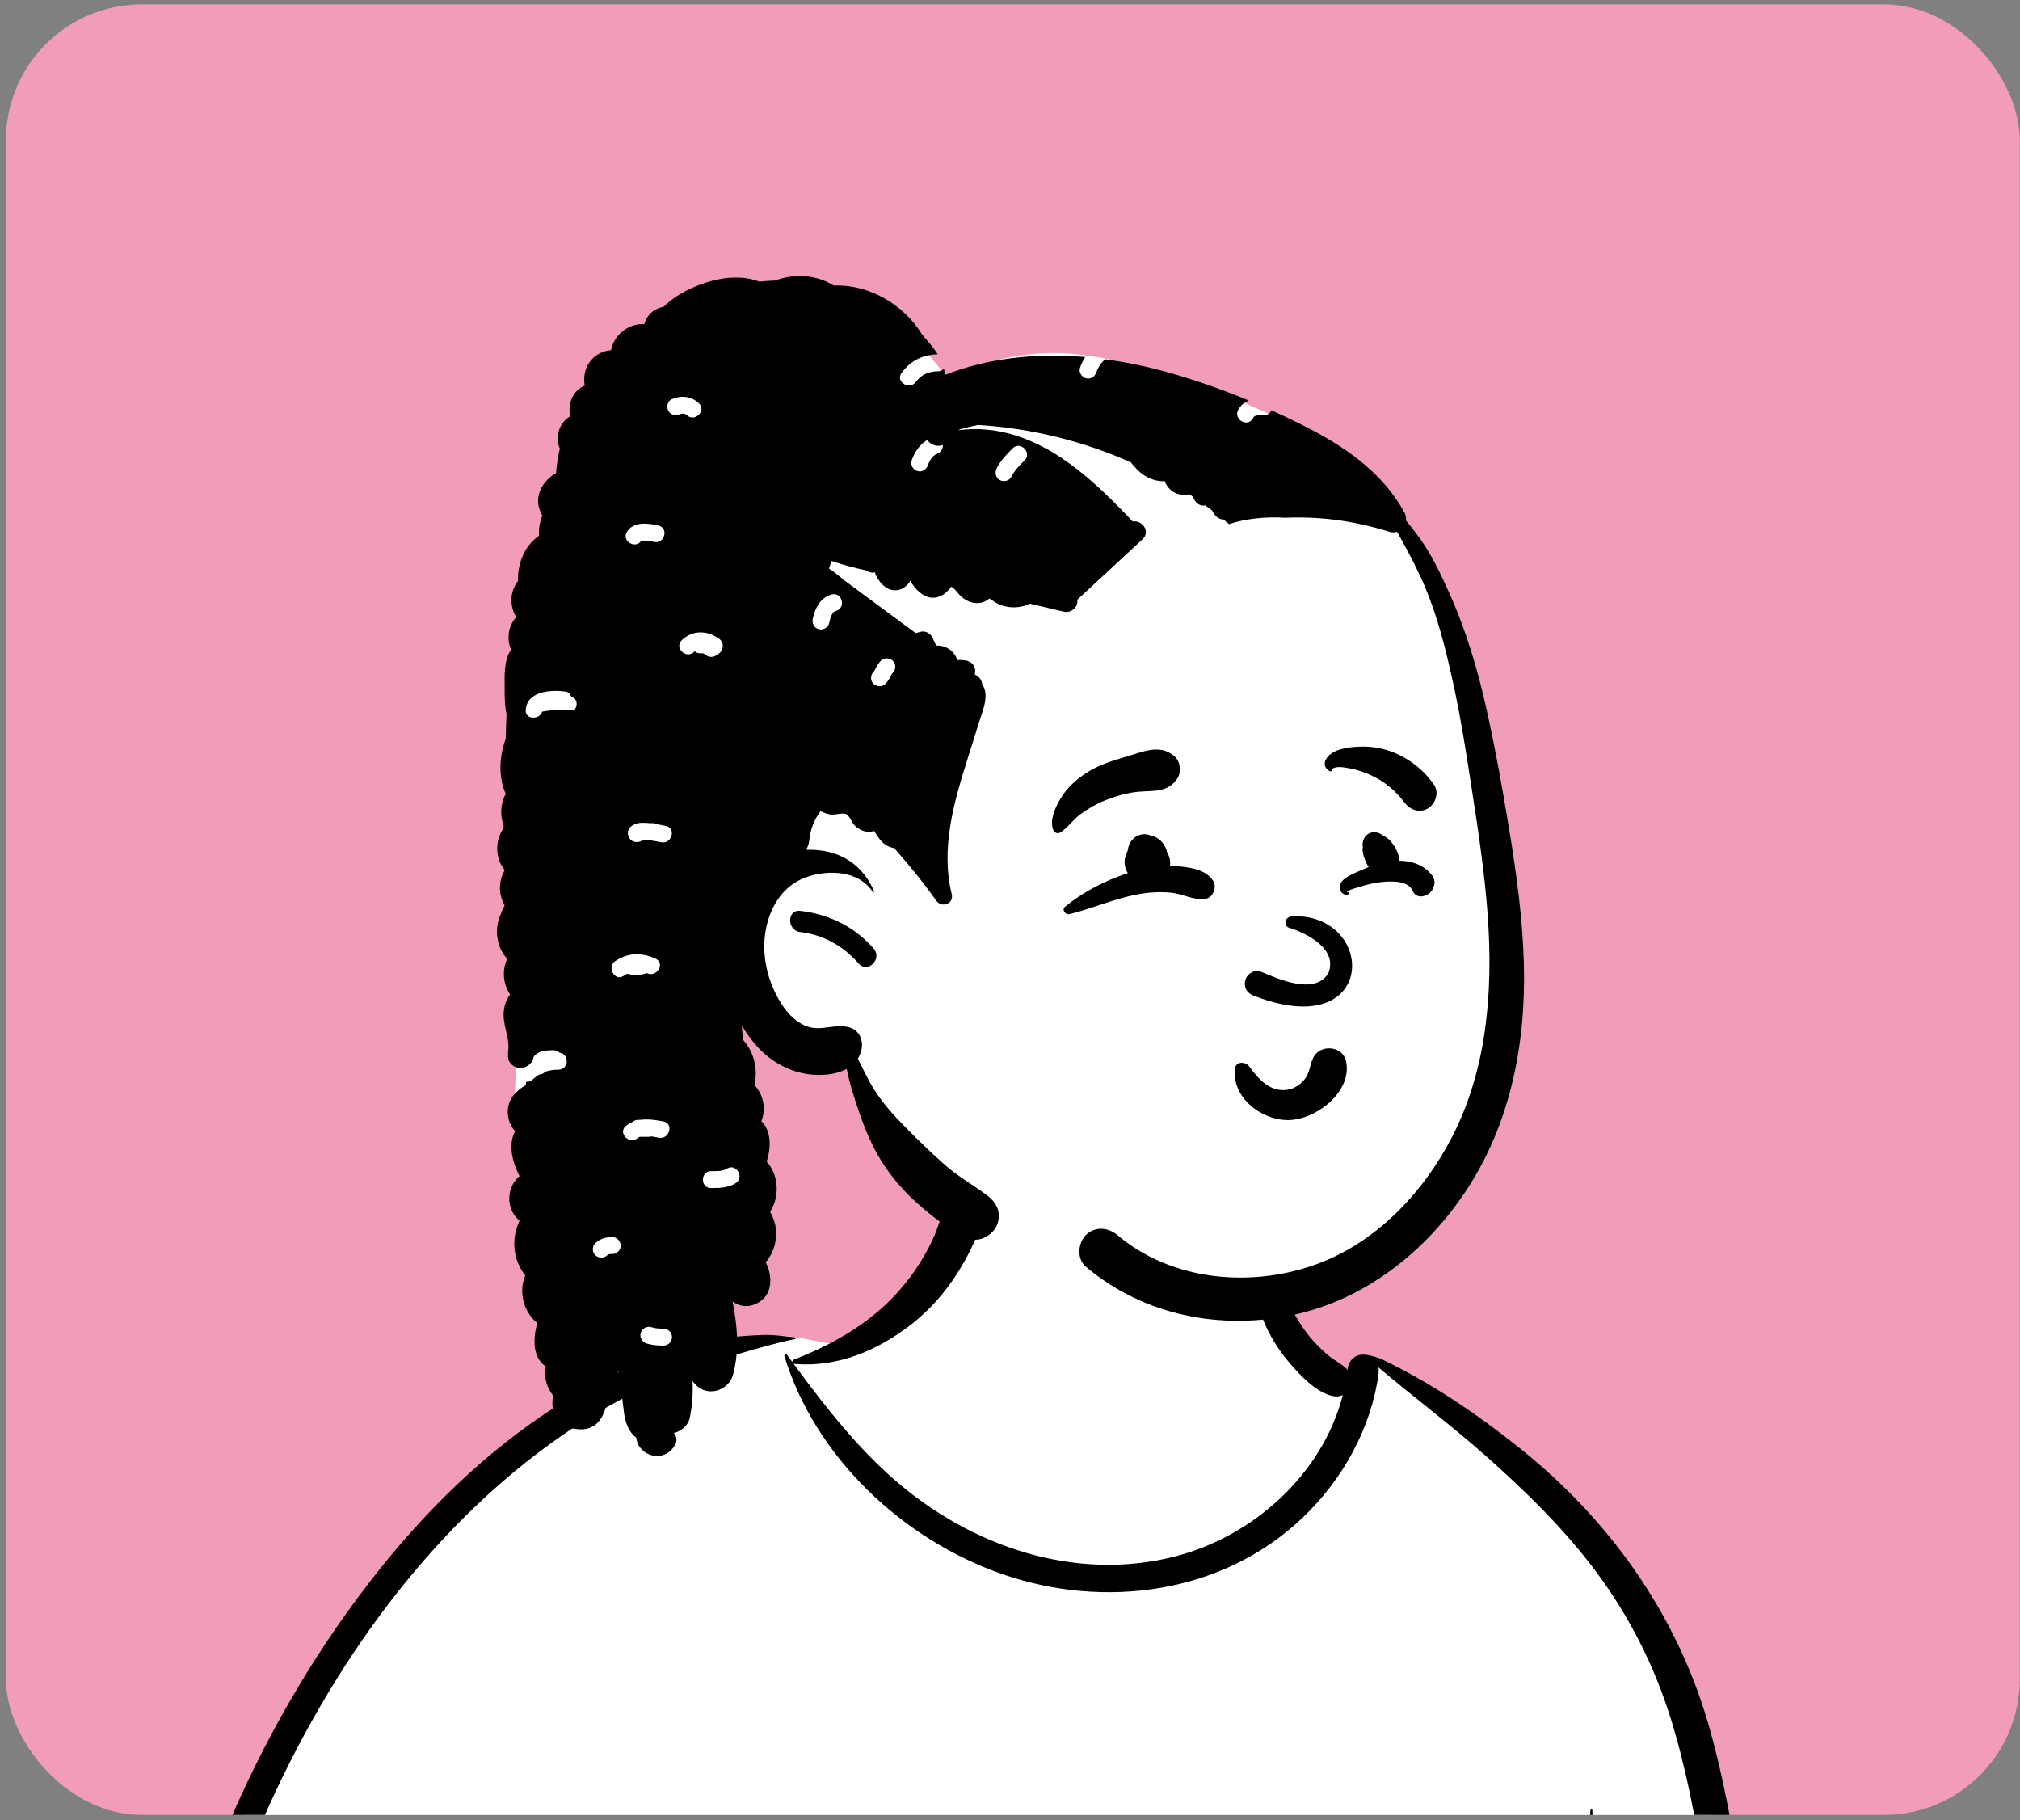
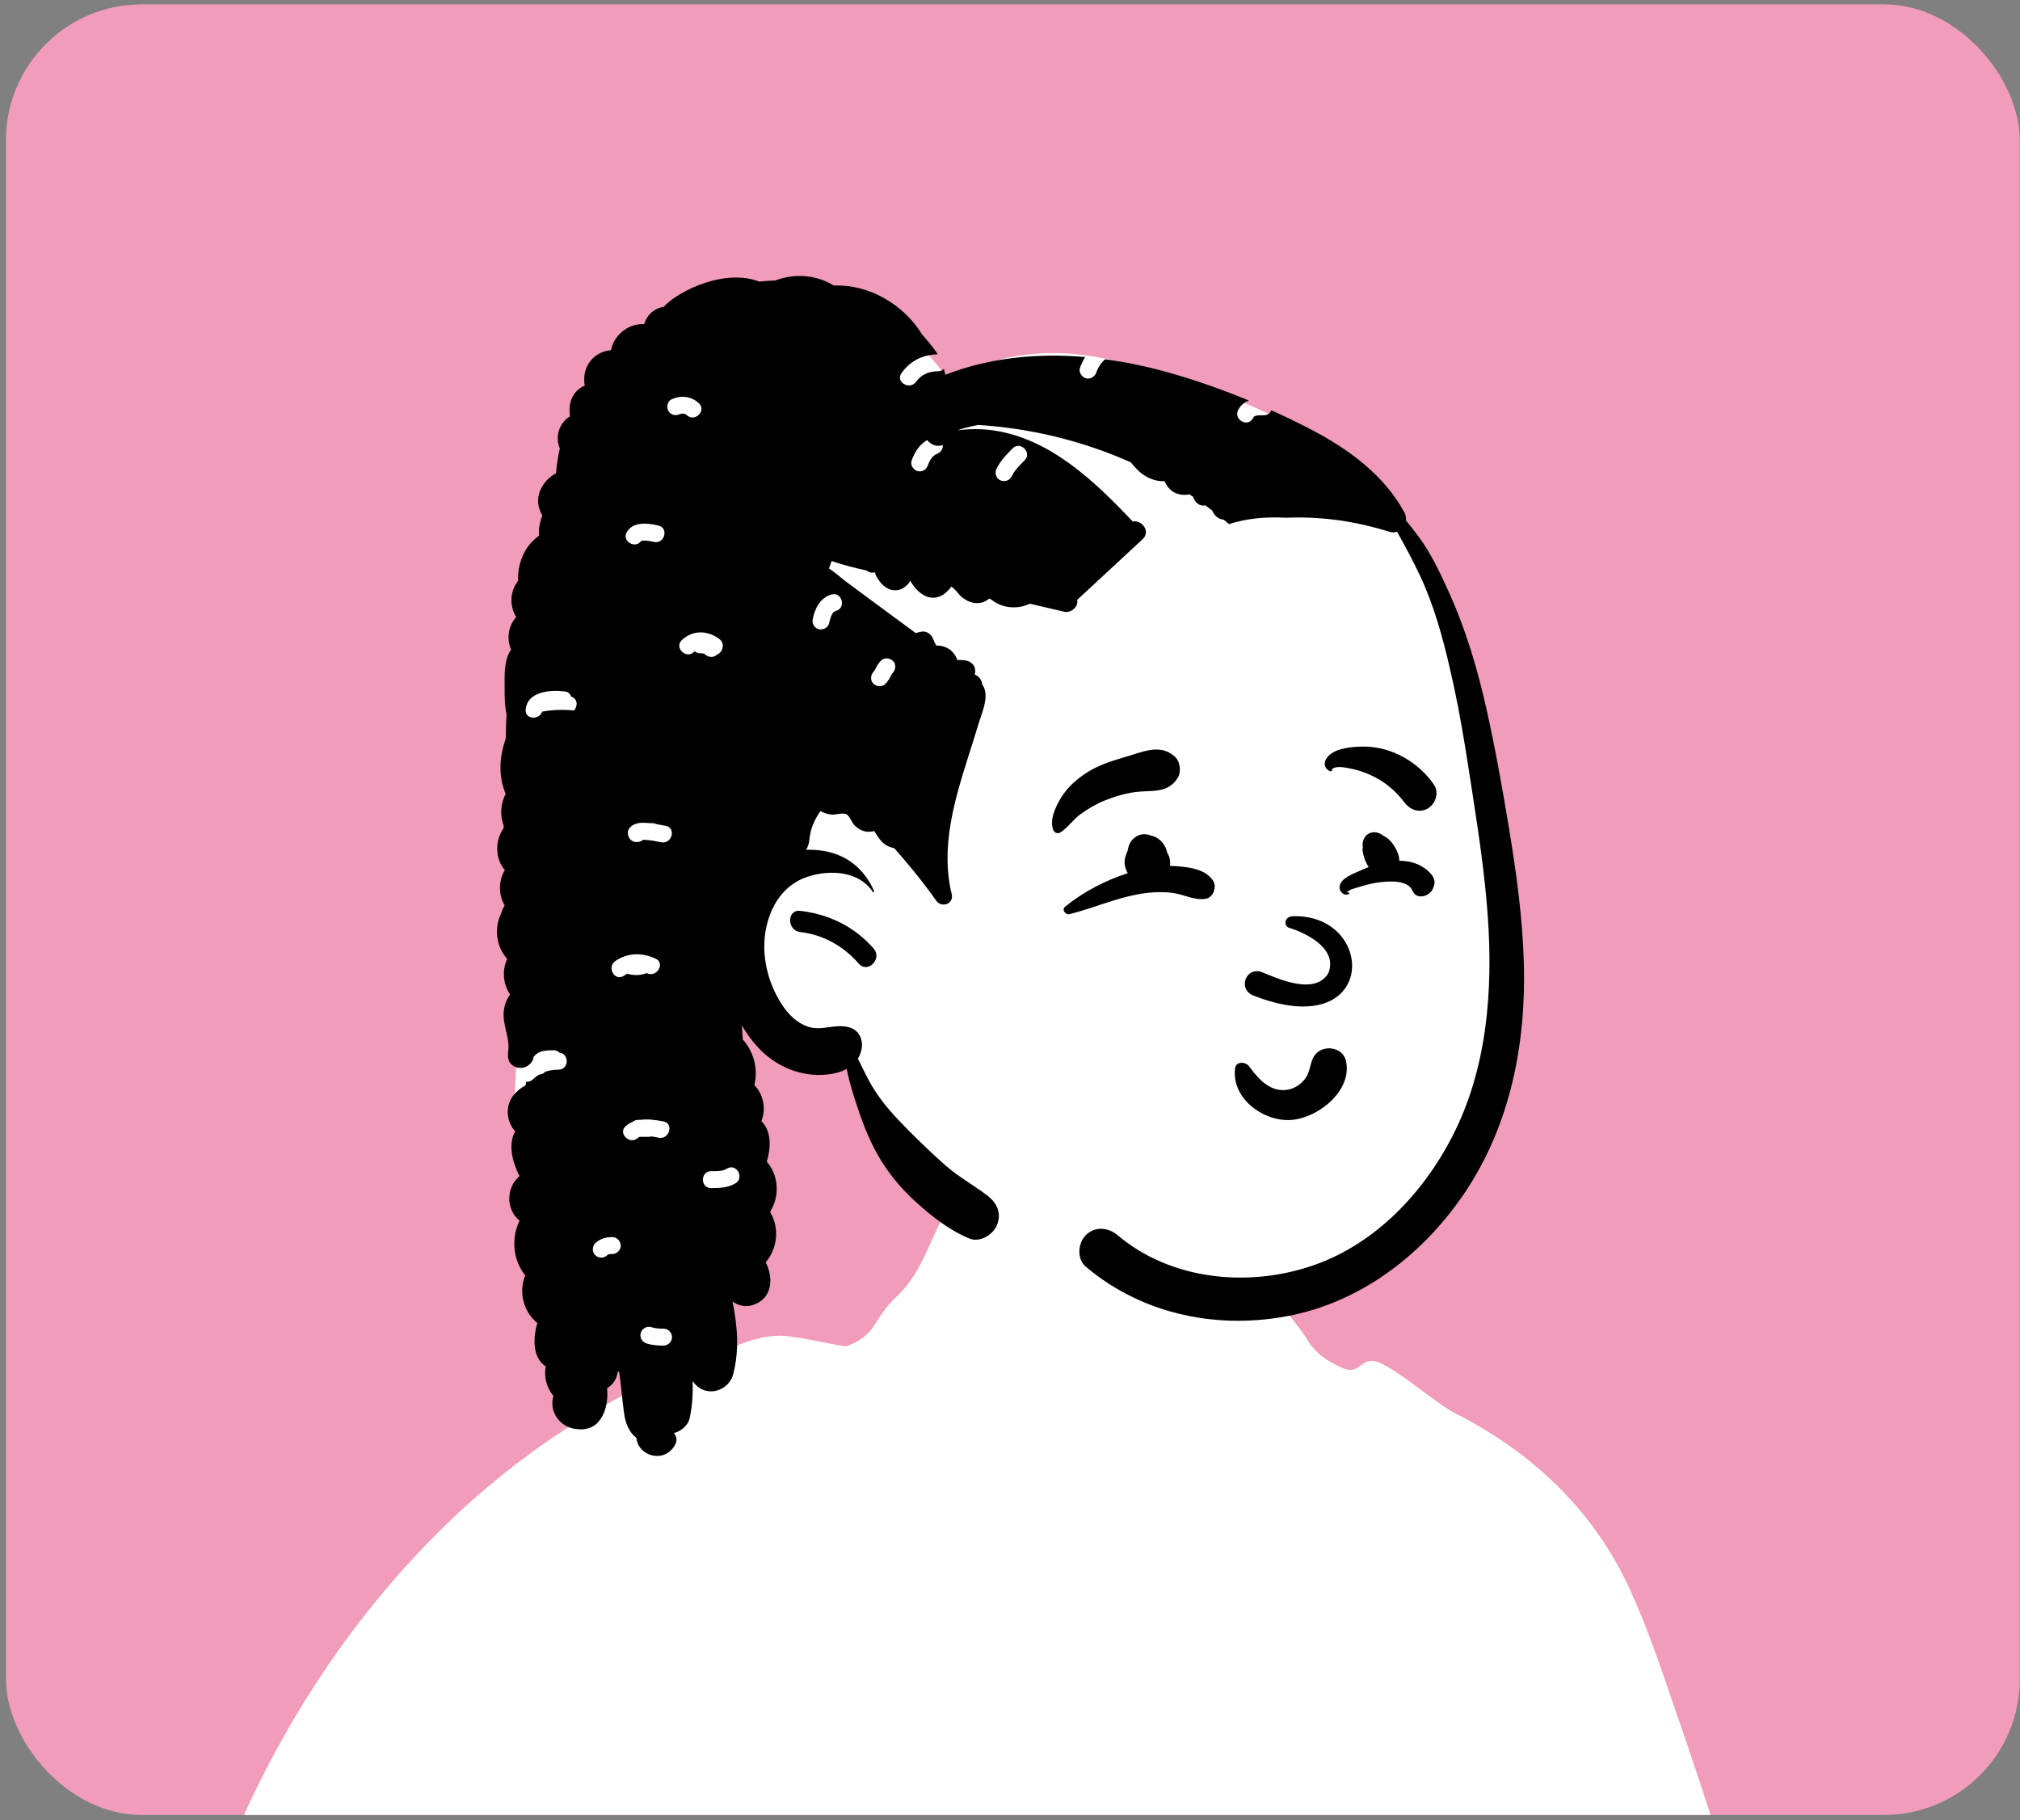
<svg xmlns="http://www.w3.org/2000/svg" width="111" height="100" viewBox="0 0 111 100" fill="none">
  <rect x="0" y="0" width="111" height="100" fill="#808080" stroke="none" />
  <g clip-path="url(#clip0_117_3387)">
    <rect x="0.328" y="0.241" width="110.66" height="99.47" rx="7.46" fill="#F19CBB" />
    <path fill-rule="evenodd" clip-rule="evenodd" d="M96.957 130.343C96.487 127.692 96.058 125.034 95.666 122.37C95.481 121.105 95.3 119.839 95.137 118.571C95.023 117.683 94.85 116.667 95.454 116.009C96.304 115.083 97.076 114.29 97.18 112.964C97.278 111.715 96.856 110.355 96.593 109.144C96.039 106.603 95.35 104.093 94.59 101.608C93.817 99.083 92.969 96.581 92.109 94.085C91.305 91.75 90.532 89.395 89.485 87.155C87.497 82.905 84.135 79.757 79.98 77.656C78.947 77.133 76.839 75.267 75.76 74.849C74.767 74.465 74.771 75.587 73.794 75.165C73.013 74.827 72.286 74.376 71.849 73.622C71.374 72.803 70.183 71.658 70.002 70.704C69.618 68.683 70.034 66.964 68.592 65.443C67.313 64.092 65.592 63.167 63.812 62.67C59.896 61.578 54.674 62.342 52.312 65.982C51.184 67.72 50.789 69.821 49.267 71.24C47.937 72.478 48.234 73.325 46.513 73.963C46.415 74 43.772 73.433 43.674 73.469C41.79 73.066 39.99 74.195 38.261 74.849C35.685 75.826 33.232 77.097 30.927 78.607C26.28 81.653 22.3 85.609 19.018 90.085C15.71 94.598 13.143 99.656 11.315 104.943C10.871 106.226 10.472 107.526 10.121 108.838C9.924 109.573 9.714 110.335 9.953 111.087C10.149 111.702 10.585 112.16 11.097 112.529C11.792 113.029 13.184 113.355 13.157 114.361C13.136 115.127 12.877 115.932 12.75 116.688C12.599 117.588 12.476 118.494 12.352 119.399C11.788 123.515 11.35 127.655 11.156 131.807C10.965 135.895 10.806 140.067 11.09 144.154C11.108 144.423 11.189 144.671 11.318 144.879C11.197 144.926 11.188 145.151 11.339 145.183C11.444 145.206 11.549 145.228 11.655 145.25C11.874 145.416 12.147 145.518 12.462 145.528C12.675 145.535 12.888 145.544 13.101 145.555C15.348 146.025 17.594 146.468 19.87 146.805C22.637 147.213 25.413 147.546 28.196 147.817C33.916 148.373 39.591 148.189 45.319 147.889C51.038 147.59 56.753 147.52 62.477 147.669C68.207 147.818 73.935 148.067 79.666 148.169C86.069 148.283 92.461 148.108 98.845 147.599C99.721 147.529 100.262 146.832 100.089 145.963C99.055 140.752 97.883 135.576 96.957 130.343Z" fill="white" />
-     <path fill-rule="evenodd" clip-rule="evenodd" d="M41.887 73.341C42.48 73.315 43.083 73.41 43.674 73.469C43.725 73.474 43.745 73.553 43.687 73.565C42.63 73.786 41.584 74.088 40.546 74.395L40.102 74.527C38.931 74.874 37.794 75.231 36.661 75.693C34.402 76.614 32.257 77.857 30.282 79.285C22.679 84.785 17.176 93.111 13.703 101.731C12.76 104.072 11.961 106.472 11.314 108.912C11.157 109.505 11.008 110.101 10.868 110.699C10.827 110.874 10.647 111.323 10.746 111.502C10.833 111.661 11.171 111.759 11.329 111.841L11.86 112.116C12.895 112.65 14.621 113.528 14.794 113.614L15.063 113.747C19.477 115.911 24.192 117.747 29.159 117.873L29.198 117.449C29.419 115.103 29.71 112.746 30.344 110.472C30.378 110.35 30.533 110.391 30.548 110.5C30.901 113.191 30.788 115.904 30.665 118.607C30.446 123.396 30.157 128.183 29.899 132.97C29.77 135.365 29.603 137.758 29.453 140.151C29.302 142.55 29.253 145.005 28.909 147.384C28.832 147.914 28.211 148.203 27.741 148.147C27.221 148.085 26.821 147.627 26.819 147.101C26.812 145.716 26.986 144.313 27.083 142.931C27.175 141.618 27.274 140.306 27.375 138.993C27.744 134.203 28.169 129.419 28.562 124.631C28.701 122.932 28.851 121.236 29.006 119.539C23.745 119.37 18.83 117.42 14.141 115.143C14.073 116.684 13.909 118.223 13.751 119.758C13.307 124.042 12.917 128.324 12.625 132.622C12.477 134.792 12.37 136.965 12.276 139.139C12.23 140.207 12.193 141.275 12.164 142.344C12.154 142.701 12.146 143.056 12.138 143.413L12.122 144.229C12.109 144.746 12.056 145.225 11.621 145.602C11.179 145.984 10.583 146.005 10.145 145.602C9.56 145.062 9.664 144.328 9.681 143.604C9.695 142.993 9.713 142.382 9.733 141.771C9.773 140.55 9.825 139.329 9.888 138.109C10.107 133.842 10.546 129.593 11.119 125.36L11.343 123.726C11.761 120.689 12.22 117.583 13.154 114.657C12.79 114.476 12.428 114.293 12.066 114.11C11.425 113.786 10.762 113.481 10.139 113.123C9.645 112.839 9.219 112.449 9.081 111.873C8.928 111.232 9.162 110.531 9.318 109.906L9.332 109.851C9.485 109.221 9.649 108.594 9.823 107.969C10.527 105.438 11.398 102.956 12.418 100.534C14.458 95.685 17.092 91.079 20.31 86.915C23.206 83.165 26.628 79.766 30.638 77.216C32.598 75.969 34.687 74.946 36.897 74.222C37.929 73.884 39.053 73.59 40.134 73.469C40.717 73.403 41.301 73.366 41.887 73.341ZM52.378 65.658C53.082 64.902 54.48 65.684 54.142 66.685C53.347 69.04 52.082 71.188 50.107 72.735C48.25 74.189 46.037 75.134 43.653 74.933C43.634 74.931 43.618 74.926 43.604 74.919L43.81 75.198C45.423 77.381 47.124 79.533 49.175 81.317C53.353 84.952 59.043 86.912 64.537 85.518C68.859 84.421 72.666 81.001 73.787 76.644C73.626 76.716 73.435 76.741 73.226 76.695C72.33 76.501 71.442 75.558 70.865 74.882C70.24 74.151 69.751 73.361 69.393 72.468C68.739 70.835 68.528 68.732 69.422 67.15C69.533 66.955 69.787 67.064 69.809 67.254L69.843 67.552C70.015 69.034 70.23 70.469 70.93 71.821C71.271 72.482 71.681 73.128 72.18 73.682C72.448 73.978 72.737 74.261 73.049 74.51C73.354 74.752 73.723 74.927 73.996 75.205L74.046 75.258L74.047 75.249C74.116 74.662 74.528 74.403 74.93 74.419C75.32 74.435 75.778 74.607 75.955 74.689L75.972 74.697C78.69 76.002 81.194 77.704 83.55 79.591C88.423 83.496 92.074 88.6 93.843 94.61C94.711 97.56 95.209 100.599 95.735 103.624L96.058 105.478C96.549 108.271 97.098 111.119 98.206 113.717C98.492 114.389 98.272 115.019 97.569 115.284C96.691 115.614 95.811 115.933 94.928 116.248C95.362 118.108 95.625 120.031 95.95 121.899C96.64 125.871 97.485 129.816 98.21 133.782C98.581 135.81 98.915 137.845 99.285 139.873C99.463 140.849 99.65 141.824 99.83 142.801C99.928 143.327 100.016 143.855 100.109 144.382L100.125 144.47C100.179 144.748 100.246 145.035 100.169 145.314C100.082 145.631 99.834 145.855 99.613 146.083C99.431 146.27 99.168 146.271 98.945 146.169L98.872 146.135C98.474 145.949 98.162 145.763 98.021 145.314C97.931 145.029 97.899 144.708 97.841 144.415C97.729 143.854 97.622 143.291 97.522 142.727C97.321 141.598 97.125 140.468 96.934 139.338L96.755 138.279C96.141 134.63 95.559 130.96 95.264 127.272C95.133 125.637 94.995 124.003 94.855 122.368L94.75 121.142C94.618 119.59 94.456 117.999 94.432 116.426L93.905 116.613L91.331 117.524C90.693 117.749 89.88 118.212 89.193 118.127C88.857 118.086 88.601 117.98 88.403 117.788C88.64 121.134 88.961 124.475 89.388 127.798C89.777 130.822 90.209 133.842 90.719 136.848C90.97 138.337 91.23 139.824 91.511 141.307C91.652 142.049 91.797 142.79 91.947 143.53C92.022 143.899 92.11 144.268 92.169 144.641C92.236 145.067 92.118 145.329 91.88 145.68C91.684 145.968 91.293 146.116 90.976 145.917C90.556 145.653 90.338 145.425 90.214 144.945C90.102 144.509 90.034 144.054 89.947 143.612C89.787 142.798 89.632 141.981 89.482 141.165C89.169 139.456 88.881 137.743 88.624 136.025C87.716 129.973 87.14 123.87 86.849 117.757C86.706 114.741 86.661 111.722 86.687 108.703C86.7 107.155 86.751 105.604 86.86 104.06C86.971 102.498 87.201 100.966 87.407 99.418C87.415 99.364 87.491 99.361 87.495 99.418C87.592 101.154 87.745 102.887 87.82 104.626C87.891 106.286 87.922 107.948 87.979 109.609C88.054 111.792 88.157 113.976 88.294 116.158C88.543 115.887 88.916 115.73 89.29 115.791C89.832 115.678 90.416 115.393 90.932 115.22L92.881 114.57C93.905 114.227 94.929 113.887 95.957 113.558C95.037 110.465 94.408 107.327 93.871 104.143L93.631 102.711C93.157 99.892 92.645 97.072 91.786 94.342C90.882 91.472 89.53 88.804 87.736 86.388C85.969 84.007 83.817 81.91 81.603 79.949C79.707 78.27 77.678 76.754 75.745 75.121C75.765 75.23 75.769 75.349 75.751 75.48C75.341 78.49 73.771 81.293 71.582 83.379C67.188 87.568 60.681 88.437 55.056 86.473C49.615 84.573 44.803 80.073 43.104 74.503C43.075 74.409 43.202 74.37 43.253 74.44C43.348 74.57 43.443 74.699 43.537 74.828C43.531 74.777 43.558 74.721 43.621 74.697C45.604 73.93 47.552 72.844 49.038 71.307C49.763 70.558 50.395 69.709 50.894 68.793C51.133 68.355 51.348 67.901 51.52 67.432L51.563 67.311C51.771 66.723 51.944 66.123 52.378 65.658Z" fill="black" />
    <path fill-rule="evenodd" clip-rule="evenodd" d="M50.942 19.393L51.947 20.59C51.391 20.982 50.865 21.377 50.371 21.773L50.37 21.772C52.66 20.277 55.196 19.393 57.936 19.393C63.213 19.393 73.931 23.928 76.355 27.199C77.557 28.822 79.791 33.805 80.951 39.222C81.882 43.575 83.267 55.873 81.882 60.493C80.109 66.408 74.277 71.873 68.263 71.873C62.248 71.873 52.912 67.53 46.266 58.012C45.963 57.576 42.473 57.072 39.984 55.438L40.638 62.641L41.134 66.831L41.025 67.129C39.242 71.952 37.829 74.469 36.786 74.678C35.722 74.892 33.556 73.147 30.286 69.444L29.868 67.689C28.807 63.214 28.276 60.812 28.276 60.483L28.277 60.423C28.293 59.666 28.554 55.379 28.559 54.225L28.559 36.935C32.075 25.241 35.431 19.393 38.626 19.393H50.942Z" fill="white" />
    <path fill-rule="evenodd" clip-rule="evenodd" d="M42.61 15.41C43.644 15.01 44.842 15.086 45.823 15.689C47.75 15.606 49.666 16.733 50.671 18.379C50.692 18.402 50.714 18.426 50.733 18.449L50.946 18.697C51.148 18.934 51.361 19.195 51.529 19.465C50.704 19.484 50.017 19.821 49.537 20.5C49.194 20.985 49.978 21.446 50.328 20.987L50.341 20.97C50.629 20.562 51.064 20.404 51.548 20.396C51.687 20.394 51.792 20.34 51.867 20.262C51.897 20.37 51.923 20.48 51.947 20.589C54.386 19.641 57.014 19.39 59.631 19.615C59.516 19.8 59.42 20 59.346 20.209C59.263 20.446 59.441 20.719 59.672 20.782C59.921 20.85 60.146 20.704 60.236 20.479L60.245 20.456C60.346 20.172 60.51 19.927 60.73 19.737C61.962 19.904 63.186 20.17 64.38 20.513C65.814 20.925 67.235 21.428 68.625 22.004C68.389 22.096 68.186 22.252 68.043 22.512C67.76 23.032 68.541 23.498 68.837 23.001L68.848 22.983C68.877 22.93 68.903 22.897 68.922 22.879L68.928 22.873L68.969 22.854L69.046 22.832L69.075 22.825C69.101 22.819 69.111 22.82 69.18 22.816C69.27 22.811 69.361 22.811 69.452 22.811C69.665 22.811 69.801 22.692 69.862 22.54C70.548 22.85 71.226 23.176 71.891 23.517L72.049 23.599C74.101 24.672 76.046 26.081 77.174 28.155C77.249 28.293 77.272 28.445 77.254 28.589C77.495 28.878 77.728 29.176 77.951 29.479C78.633 30.406 79.133 31.46 79.605 32.504C80.556 34.605 81.196 36.763 81.696 39.013C82.18 41.182 82.569 43.374 82.931 45.565C83.333 48.001 83.667 50.456 83.737 52.927C83.86 57.33 83 61.759 80.529 65.466C78.323 68.774 75.003 71.4 71.066 72.24C67.061 73.095 62.824 72.262 59.668 69.592C59.159 69.162 59.229 68.295 59.668 67.855C60.165 67.359 60.899 67.427 61.405 67.855C64.377 70.369 68.703 70.757 72.284 69.476C75.595 68.29 78.188 65.556 79.78 62.485C81.722 58.739 82.049 54.437 81.751 50.293C81.588 48.018 81.249 45.761 80.9 43.508L80.689 42.151C80.459 40.682 80.217 39.215 79.902 37.76L79.828 37.421C79.443 35.668 78.992 33.869 78.295 32.22C77.929 31.355 77.489 30.521 77.038 29.698C76.951 29.538 76.862 29.376 76.769 29.213C76.646 29.256 76.505 29.263 76.357 29.217C75.085 28.821 73.777 28.555 72.447 28.467C71.841 28.426 71.234 28.42 70.627 28.444C69.589 28.383 68.522 28.474 67.533 28.793C67.437 28.71 67.339 28.628 67.241 28.547C67.214 28.545 67.188 28.542 67.161 28.537C66.909 28.488 66.731 28.308 66.624 28.082C66.619 28.07 66.614 28.058 66.609 28.046C66.483 27.949 66.355 27.854 66.226 27.76C65.913 27.841 65.638 27.58 65.563 27.294C65.494 27.246 65.423 27.201 65.352 27.154C65.296 27.168 65.242 27.179 65.188 27.183C64.957 27.2 64.734 27.164 64.529 27.054C64.27 26.915 64.104 26.689 63.993 26.433C63.602 26.457 63.205 26.33 62.854 26.1C62.569 25.913 62.352 25.656 62.135 25.398C59.495 24.22 56.625 23.525 53.749 23.347C53.465 23.401 53.184 23.466 52.906 23.542C52.84 23.559 52.747 23.595 52.639 23.637C53.281 23.559 53.931 23.552 54.589 23.646C57.715 24.099 60.15 26.44 62.245 28.651C62.744 28.55 63.248 29.196 62.787 29.623L59.19 32.958C59.278 33.33 58.851 33.698 58.476 33.608C57.848 33.458 57.219 33.311 56.59 33.166C55.933 33.484 55.108 33.43 54.512 32.969C54.484 32.948 54.424 32.913 54.372 32.88C54.323 32.92 54.257 32.961 54.231 32.978C54.019 33.118 53.761 33.159 53.514 33.12C53.259 33.079 53.03 32.95 52.832 32.789C52.706 32.687 52.412 32.26 52.248 32.228L52.233 32.226C52.341 32.229 51.991 32.555 51.897 32.623C51.677 32.78 51.434 32.862 51.16 32.832C50.684 32.78 50.274 32.345 50.041 31.944L50.024 31.913L50.016 31.894L50.01 31.915C50.009 31.918 50.008 31.922 50.006 31.927C49.971 32.021 49.861 32.128 49.787 32.194C49.575 32.382 49.312 32.465 49.031 32.416C48.793 32.374 48.593 32.231 48.433 32.057L48.408 32.029C48.36 31.976 48.047 31.555 48.097 31.454L48.102 31.445L48.087 31.442C47.896 31.489 47.736 31.442 47.619 31.344C46.965 31.201 46.321 31.034 45.696 30.822C45.648 30.959 45.599 31.096 45.553 31.235C45.894 31.446 46.209 31.746 46.499 31.96C47.049 32.366 47.598 32.771 48.146 33.178L50.319 34.781L50.568 34.714C50.885 34.629 51.157 34.814 51.274 35.096L51.283 35.121C51.33 35.245 51.385 35.359 51.451 35.468C51.994 35.447 52.454 35.78 52.602 36.259C52.736 36.256 52.872 36.261 53.01 36.276C53.39 36.318 53.646 36.6 53.577 36.987L53.572 37.013L53.562 37.056C53.782 37.15 53.942 37.33 53.977 37.603C54.036 37.691 54.084 37.788 54.114 37.895C54.273 38.453 53.964 39.141 53.8 39.675L53.787 39.717C53.681 40.068 53.572 40.417 53.462 40.766L53.187 41.632C52.423 44.046 51.679 46.592 52.297 49.123C52.428 49.659 51.744 49.901 51.447 49.482C50.727 48.467 49.95 47.51 49.133 46.592L49.094 46.586C48.522 46.471 48.3 46.067 48.038 45.655C47.883 45.701 47.717 45.711 47.556 45.68C47.324 45.636 47.115 45.503 46.951 45.335C46.811 45.193 46.683 44.828 46.519 44.737C46.313 44.624 45.899 44.786 45.652 44.749C45.452 44.72 45.266 44.651 45.084 44.565C44.751 45.019 44.53 45.553 44.476 46.129C44.455 46.348 44.39 46.533 44.296 46.687C44.643 46.674 44.991 46.699 45.334 46.762C46.605 46.999 47.517 47.784 48.029 48.953C48.051 49.005 47.985 49.046 47.955 48.997C47.194 47.827 45.54 47.767 44.339 48.18C43.063 48.618 42.347 49.742 42.092 51.024C41.813 52.43 42.171 53.944 42.936 55.142C43.291 55.698 43.775 56.206 44.419 56.411C45.184 56.654 45.891 56.219 46.674 56.444C47.207 56.597 47.442 57.112 47.346 57.628C47.307 57.831 47.236 58.008 47.141 58.161C47.423 58.721 47.684 59.296 48.015 59.825C48.527 60.641 49.147 61.317 49.822 61.998C50.519 62.701 51.229 63.391 51.975 64.043C52.69 64.668 53.51 65.113 54.26 65.686C54.786 66.088 55.046 66.652 54.787 67.297C54.573 67.83 53.851 68.284 53.267 68.043C52.148 67.582 51.169 66.797 50.277 65.989C49.451 65.239 48.731 64.342 48.187 63.369C47.675 62.451 47.297 61.408 46.978 60.404L46.938 60.279C46.788 59.801 46.63 59.265 46.527 58.723C45.914 59.059 45.082 59.107 44.425 59.017C43.364 58.871 42.397 58.336 41.666 57.557C41.325 57.194 41.024 56.781 40.764 56.333C40.788 56.606 40.802 56.87 40.817 57.11C41.425 57.776 41.668 58.737 41.453 59.614C41.961 60.138 42.103 60.923 41.838 61.593C42.395 62.145 42.374 63.024 42.133 63.822C42.791 64.557 42.853 65.703 42.34 66.534L42.324 66.593C42.843 67.462 42.726 68.584 42.076 69.351C42.52 70.212 42.451 71.37 41.342 71.705C40.938 71.826 40.546 71.722 40.252 71.496C40.52 72.828 40.64 74.18 40.283 75.519C40.141 76.05 39.622 76.438 39.076 76.438C38.619 76.438 38.288 76.208 38.058 75.87C38.085 76.543 38.044 77.218 37.901 77.899C37.815 78.311 37.433 78.632 37.028 78.731C37.174 78.895 37.233 79.134 37.093 79.382C36.499 80.434 35.064 79.998 34.967 78.99C34.562 78.688 34.373 78.191 34.295 77.654C34.182 76.871 34.141 76.101 34.012 75.329L33.962 75.374L33.937 75.397L33.929 75.453C33.855 75.835 33.64 76.102 33.36 76.262C33.421 76.928 33.309 77.607 32.886 78.112C32.605 78.45 32.125 78.583 31.714 78.509C31.688 78.511 31.662 78.51 31.634 78.507C30.703 78.383 30.165 77.5 30.41 76.689C30.035 76.23 29.877 75.646 29.988 75.07C29.262 74.59 29.277 73.534 29.529 72.687C28.768 72.086 28.482 70.964 28.864 70.072C28.179 69.221 28.083 68.034 28.549 67.064C27.795 66.445 27.799 65.248 28.547 64.615C28.149 63.824 27.909 62.876 28.307 62.152C28.026 61.842 27.872 61.4 27.904 60.973C27.952 60.346 28.367 59.913 28.881 59.624L28.917 59.428C29.038 59.443 29.166 59.41 29.28 59.3C29.392 59.193 29.508 59.106 29.627 59.034C29.763 59.032 29.879 58.972 29.961 58.879C30.186 58.803 30.427 58.769 30.694 58.766C31.271 58.76 31.292 57.896 30.755 57.84C30.67 57.754 30.553 57.7 30.426 57.7L30.327 57.701C30.095 57.703 29.86 57.717 29.645 57.809C29.505 57.869 29.397 57.96 29.318 58.07C29.303 58.237 29.212 58.404 29.016 58.541C28.789 58.7 28.478 58.719 28.235 58.575C27.895 58.374 27.891 58.059 27.93 57.718C28.016 56.971 27.587 56.268 27.689 55.504C27.735 55.166 27.847 54.875 28.03 54.639C27.644 54.06 27.576 53.312 27.873 52.677C27.253 52.01 27.146 50.98 27.541 50.178C27.547 50.158 27.552 50.138 27.558 50.119C27.602 49.983 27.664 49.859 27.732 49.742C27.385 49.14 27.387 48.402 27.74 47.803C27.206 47.179 27.189 46.188 27.664 45.516C27.667 45.46 27.672 45.405 27.677 45.349C27.459 44.782 27.512 44.138 27.788 43.611C27.689 43.384 27.613 43.139 27.565 42.877C27.44 42.204 27.504 41.55 27.69 40.893C27.721 40.789 27.754 40.686 27.79 40.582C27.797 40.132 27.814 39.684 27.836 39.237C27.748 38.859 27.733 38.443 27.731 38.057L27.731 37.806C27.727 37.169 27.682 36.236 28.085 35.695C27.826 35.109 27.933 34.372 28.364 33.909C28.061 33.387 27.998 32.748 28.302 32.169C28.351 32.076 28.408 31.99 28.47 31.908C28.445 31.378 28.556 30.832 28.838 30.306C29.021 29.963 29.295 29.666 29.62 29.429C29.615 29.359 29.612 29.289 29.613 29.22C29.619 28.912 29.687 28.602 29.802 28.313C29.595 27.961 29.5 27.564 29.62 27.136C29.756 26.651 30.111 26.234 30.554 25.999C30.59 25.542 30.661 25.088 30.763 24.64C30.491 24.033 30.708 23.232 31.324 22.874C31.243 22.389 31.316 21.886 31.669 21.507C31.802 21.363 31.96 21.254 32.13 21.182C32.048 20.694 32.14 20.187 32.477 19.79C32.753 19.465 33.161 19.268 33.576 19.239C33.736 18.391 34.547 17.756 35.402 17.807C35.508 17.433 35.764 17.107 36.16 16.942C36.261 16.9 36.364 16.872 36.466 16.857C37.161 16.155 38.196 15.68 39.092 15.436C39.991 15.193 40.902 15.169 41.674 15.452L41.73 15.473L41.793 15.465C42.065 15.435 42.337 15.417 42.61 15.41ZM35.78 72.911C35.54 72.836 35.272 72.999 35.207 73.236C35.139 73.486 35.291 73.734 35.532 73.809C35.833 73.903 36.148 73.926 36.461 73.926C36.712 73.927 36.927 73.712 36.927 73.461C36.927 73.208 36.713 72.995 36.461 72.995C36.206 72.995 36.019 72.985 35.78 72.911ZM33.645 67.964C33.285 67.964 32.978 68.05 32.712 68.302C32.534 68.469 32.53 68.793 32.712 68.96C32.895 69.129 33.162 69.138 33.35 68.978L33.387 68.946C33.391 68.942 33.394 68.939 33.397 68.936C33.412 68.926 33.428 68.916 33.444 68.908L33.413 68.927C33.39 68.944 33.444 68.917 33.474 68.904L33.483 68.9L33.486 68.899L33.51 68.898C33.555 68.895 33.6 68.895 33.645 68.895C33.888 68.895 34.121 68.681 34.11 68.429C34.099 68.177 33.906 67.964 33.645 67.964ZM40.417 65.008C40.921 64.699 40.471 63.908 39.965 64.193L39.947 64.204C39.688 64.363 39.369 64.341 39.076 64.341C38.477 64.342 38.475 65.274 39.076 65.273L39.175 65.272C39.605 65.269 40.041 65.239 40.417 65.008ZM36.451 61.608C36.07 61.536 35.643 61.472 35.243 61.516L35.176 61.524H35.053C34.946 61.524 34.842 61.567 34.759 61.635C34.627 61.69 34.502 61.763 34.388 61.862C33.935 62.255 34.596 62.912 35.047 62.521C35.072 62.499 35.101 62.481 35.133 62.466L35.158 62.456H35.656C35.702 62.456 35.746 62.446 35.789 62.432C35.95 62.455 36.101 62.487 36.203 62.506C36.789 62.617 37.04 61.718 36.451 61.608ZM36.025 52.666C35.295 52.327 34.487 52.33 33.812 52.8C33.329 53.136 33.778 53.929 34.265 53.616L34.282 53.605C34.343 53.562 34.405 53.527 34.468 53.495C34.81 53.594 35.155 53.599 35.487 53.477L35.53 53.46L35.555 53.47C36.096 53.721 36.569 52.918 36.025 52.666ZM43.974 51.206C43.236 51.123 43.23 49.958 43.974 50.042C45.543 50.218 46.967 50.916 48.01 52.114C48.495 52.672 47.696 53.487 47.202 52.955L47.187 52.938C46.357 51.984 45.238 51.348 43.974 51.206ZM35.713 45.223C35.549 45.205 35.385 45.196 35.224 45.204C34.838 45.223 34.367 45.481 34.536 45.947C34.672 46.321 35.119 46.336 35.339 46.136C35.43 46.139 35.522 46.145 35.613 46.154C35.856 46.179 36.097 46.225 36.337 46.273C36.922 46.388 37.173 45.49 36.584 45.374L36.324 45.323C36.236 45.306 36.148 45.289 36.059 45.273C36.006 45.247 35.949 45.229 35.888 45.224L35.857 45.223H35.713ZM31.086 37.995L31.031 37.988C30.245 37.887 28.983 37.98 28.887 38.981C28.834 39.536 29.635 39.571 29.793 39.096C30.374 38.992 30.959 38.972 31.536 39.035C31.756 38.812 31.758 38.382 31.392 38.275C31.34 38.136 31.232 38.016 31.086 37.995ZM49.061 36.304C48.879 36.137 48.582 36.115 48.403 36.304C48.3 36.413 48.214 36.534 48.145 36.667L48.1 36.756C48.092 36.771 48.085 36.786 48.076 36.801C48.061 36.828 48.044 36.854 48.027 36.88L48.016 36.891C48.012 36.895 48.006 36.901 48 36.908C47.833 37.085 47.811 37.393 48 37.566C48.182 37.733 48.48 37.755 48.659 37.566C48.762 37.458 48.848 37.337 48.916 37.204L48.961 37.114C48.969 37.099 48.977 37.084 48.985 37.07C49 37.042 49.017 37.017 49.034 36.99L49.052 36.972C49.055 36.969 49.058 36.966 49.061 36.963C49.229 36.786 49.25 36.477 49.061 36.304ZM39.512 35.091C38.856 34.626 38.076 34.604 37.472 35.163C37.037 35.567 37.677 36.215 38.116 35.836L38.131 35.822C38.147 35.807 38.163 35.794 38.179 35.782C38.258 35.849 38.358 35.892 38.472 35.892C38.502 35.892 38.532 35.892 38.562 35.892L38.606 35.894L38.63 35.896L38.633 35.896L38.654 35.905C38.693 35.923 38.746 35.949 38.673 35.904C38.689 35.912 38.704 35.922 38.72 35.932L38.747 35.956C38.922 36.123 39.226 36.145 39.4 35.961C39.709 35.856 39.873 35.346 39.512 35.091ZM45.927 33.565L45.939 33.561C46.514 33.397 46.27 32.497 45.691 32.662C45.078 32.838 44.785 33.409 44.662 33.994C44.61 34.24 44.734 34.498 44.987 34.567C45.218 34.63 45.508 34.489 45.56 34.242C45.596 34.068 45.638 33.92 45.705 33.783L45.745 33.705C45.764 33.669 45.77 33.663 45.834 33.608C45.845 33.599 45.893 33.576 45.927 33.565ZM36.182 28.872L36.092 28.852C35.532 28.729 34.788 28.665 34.45 29.221C34.141 29.727 34.919 30.188 35.24 29.709C35.245 29.709 35.25 29.709 35.257 29.71L35.267 29.711L35.411 29.699C35.59 29.698 35.761 29.73 35.935 29.771C36.517 29.909 36.766 29.011 36.182 28.872ZM56.303 25.291C56.727 24.866 56.069 24.207 55.644 24.632C55.309 24.968 54.985 25.306 54.766 25.732C54.652 25.956 54.708 26.238 54.934 26.37C55.142 26.491 55.456 26.427 55.571 26.203C55.76 25.833 55.998 25.595 56.303 25.291ZM50.948 24.176C50.529 24.425 50.258 24.834 50.093 25.307C50.011 25.545 50.187 25.817 50.418 25.88C50.667 25.948 50.893 25.803 50.983 25.577L50.991 25.555C51.035 25.428 51.105 25.279 51.193 25.166C51.267 25.069 51.383 24.973 51.471 24.941C51.68 24.864 51.829 24.674 51.81 24.451C51.465 24.571 51.144 24.427 50.948 24.176ZM38.399 22.15C37.976 21.757 37.409 21.705 36.896 21.943C36.668 22.049 36.611 22.378 36.729 22.58C36.866 22.814 37.137 22.854 37.366 22.747C37.307 22.775 37.414 22.739 37.459 22.726C37.465 22.728 37.542 22.725 37.569 22.725L37.601 22.727C37.601 22.727 37.593 22.727 37.577 22.727C37.6 22.732 37.622 22.738 37.643 22.745L37.671 22.754C37.657 22.751 37.72 22.792 37.738 22.806L37.741 22.809C38.18 23.216 38.84 22.559 38.399 22.15Z" fill="black" />
    <path fill-rule="evenodd" clip-rule="evenodd" d="M72.19 58.058C72.589 57.353 73.781 57.468 73.963 58.29C74.333 59.957 72.346 61.496 70.836 61.535C69.337 61.573 67.654 60.296 67.871 58.683C67.925 58.284 68.458 58.332 68.639 58.583L68.71 58.678C69.203 59.341 69.854 60.027 70.769 59.866C71.148 59.799 71.493 59.562 71.722 59.256C71.999 58.888 71.969 58.449 72.19 58.058ZM62.653 45.862C62.856 45.806 63.061 45.828 63.242 45.904C63.644 45.978 63.98 46.314 64.098 46.696C64.107 46.73 64.118 46.762 64.129 46.795L64.147 46.843L64.099 46.721C64.121 46.841 64.219 46.968 64.255 47.09C64.299 47.239 64.309 47.408 64.294 47.572C64.422 47.574 64.55 47.578 64.678 47.589L64.8 47.6C65.49 47.664 66.248 47.782 66.656 48.378C66.886 48.713 66.67 49.316 66.249 49.38C65.599 49.48 65.04 49.12 64.393 49.049C63.781 48.98 63.141 49.019 62.537 49.13C61.291 49.358 60.145 49.863 58.931 50.18L58.766 50.222C58.558 50.272 58.322 49.983 58.527 49.813C59.5 49.013 60.746 48.365 61.974 47.97C61.795 47.686 61.739 47.311 61.862 47.006C61.881 46.943 61.904 46.881 61.929 46.82L61.98 46.694C61.986 46.634 61.997 46.575 62.013 46.517L62.016 46.5L62.018 46.501C62.109 46.204 62.348 45.947 62.653 45.862ZM75.068 45.908C75.335 45.642 75.708 45.681 75.986 45.891L76.023 45.92C76.284 46.036 76.501 46.29 76.644 46.526C76.791 46.771 76.889 47.02 76.893 47.289C77.537 47.291 78.155 47.485 78.627 48.005C78.781 48.173 78.885 48.432 78.8 48.66L78.751 48.795C78.592 49.225 77.877 49.472 77.635 48.967L77.624 48.942C77.366 48.342 76.376 48.405 75.85 48.466C75.483 48.509 75.121 48.6 74.767 48.703C74.642 48.738 74.518 48.778 74.395 48.817L74.272 48.857C74.205 48.879 73.863 49.065 74.076 49.021C74.133 49.009 74.177 49.093 74.118 49.121C73.864 49.243 73.592 49 73.609 48.727C73.638 48.252 74.392 47.992 74.754 47.828L74.776 47.818C74.915 47.754 75.061 47.693 75.211 47.635C75.127 47.51 75.057 47.37 74.999 47.22C74.944 47.078 74.907 46.94 74.887 46.79C74.867 46.716 74.867 46.643 74.887 46.569L74.89 46.548C74.88 46.499 74.875 46.449 74.876 46.398L74.873 46.379H74.876C74.883 46.201 74.953 46.023 75.068 45.908ZM70.816 50.963C71.838 51.279 73.525 52.14 72.993 53.469C72.249 54.69 70.275 53.792 69.32 53.398C68.46 53.114 68.013 54.318 68.843 54.681C75.707 57.397 75.682 50.228 71.065 50.334C70.556 50.345 70.54 50.858 70.816 50.963ZM61.735 41.615L61.909 41.564C62.816 41.302 63.741 40.848 64.545 41.556C64.862 41.834 64.927 42.411 64.701 42.758C64.186 43.547 63.422 43.427 62.59 43.494C61.957 43.545 61.333 43.731 60.742 43.964C60.258 44.154 59.81 44.422 59.387 44.721C58.972 45.014 58.688 45.473 58.261 45.737C58.105 45.834 57.925 45.734 57.869 45.577C57.67 45.02 58.006 44.326 58.29 43.851C58.637 43.272 59.165 42.798 59.731 42.44C60.352 42.047 61.038 41.82 61.735 41.615ZM74.941 41.016C76.472 41.015 77.946 41.867 78.803 43.117C79.095 43.541 78.881 44.17 78.463 44.415C77.994 44.689 77.493 44.492 77.184 44.099L77.165 44.075C76.675 43.42 76.041 42.904 75.29 42.569C74.924 42.405 74.518 42.272 74.122 42.205L73.994 42.183C73.815 42.153 73.606 42.124 73.444 42.152C73.357 42.163 73.278 42.192 73.204 42.236C73.24 42.313 73.148 42.407 73.064 42.36C72.683 42.151 72.73 41.778 73.044 41.488C73.489 41.078 74.366 41.016 74.941 41.016Z" fill="black" />
  </g>
  <defs>
    <clipPath id="clip0_117_3387">
      <rect width="110.66" height="99.47" fill="white" transform="translate(0.328 0.241)" />
    </clipPath>
  </defs>
</svg>